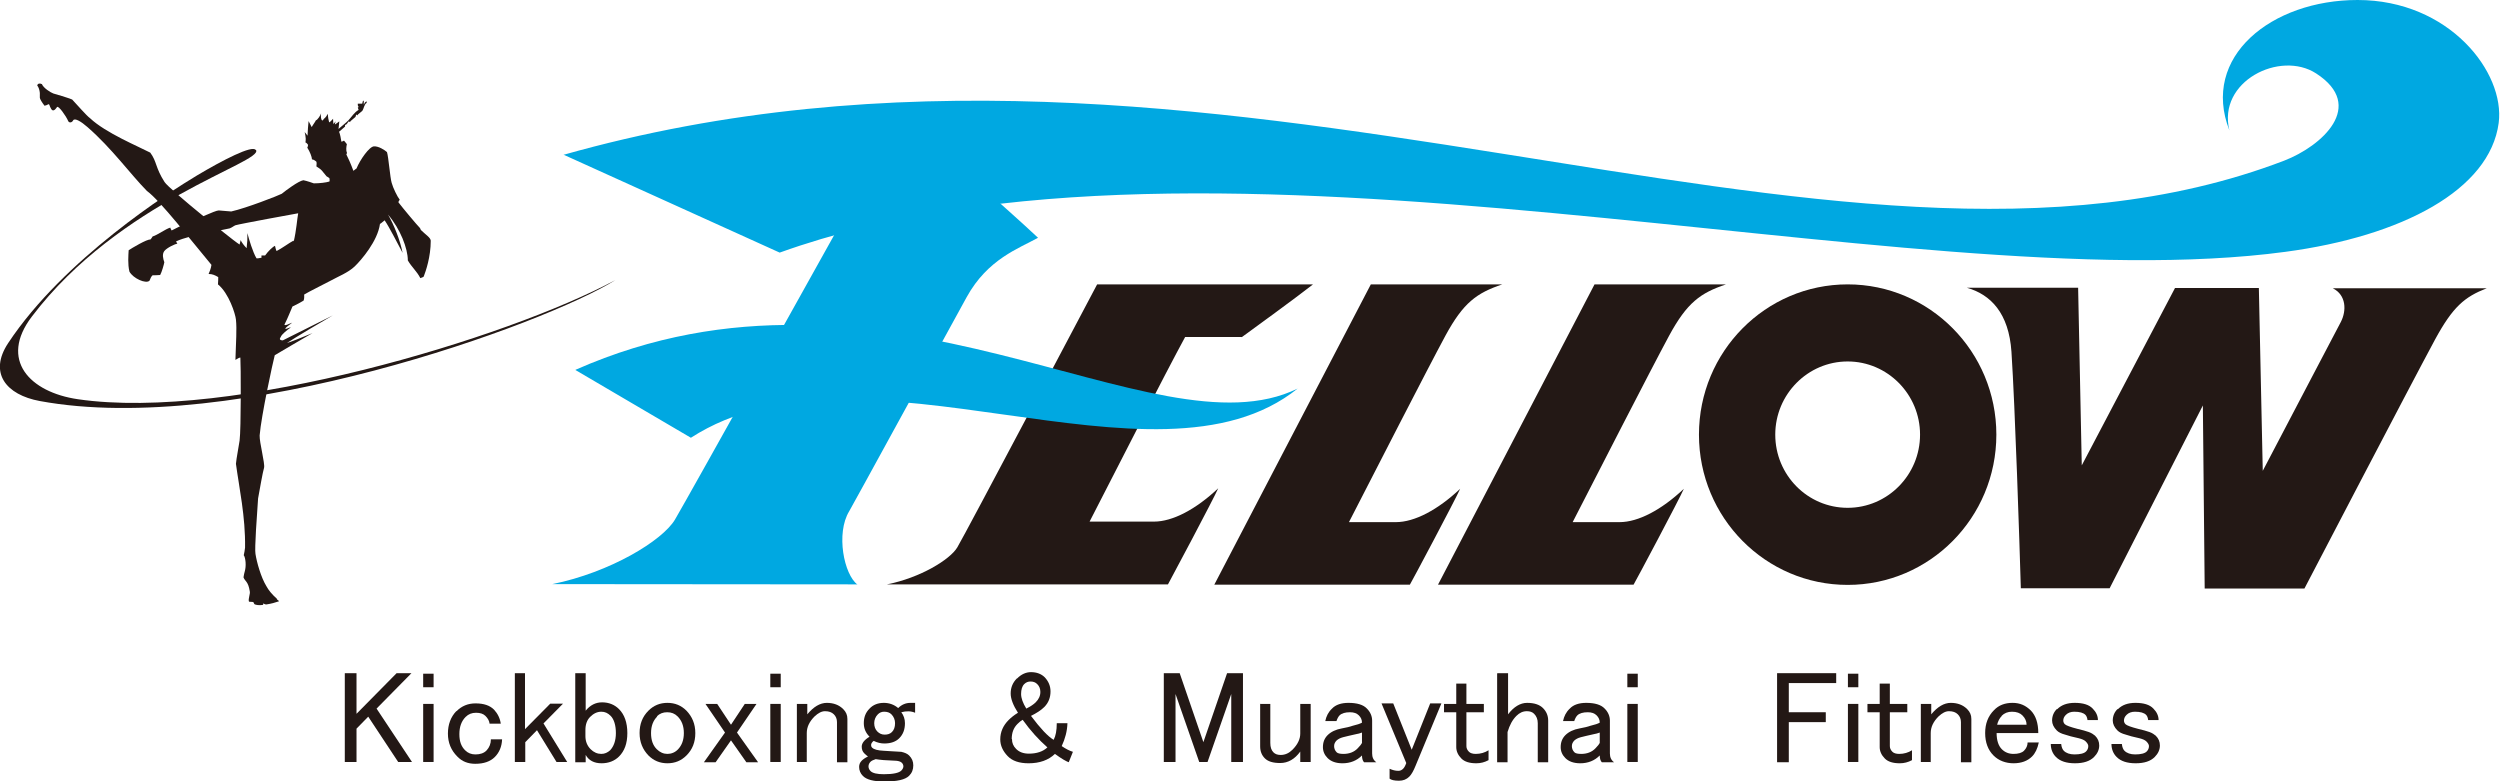
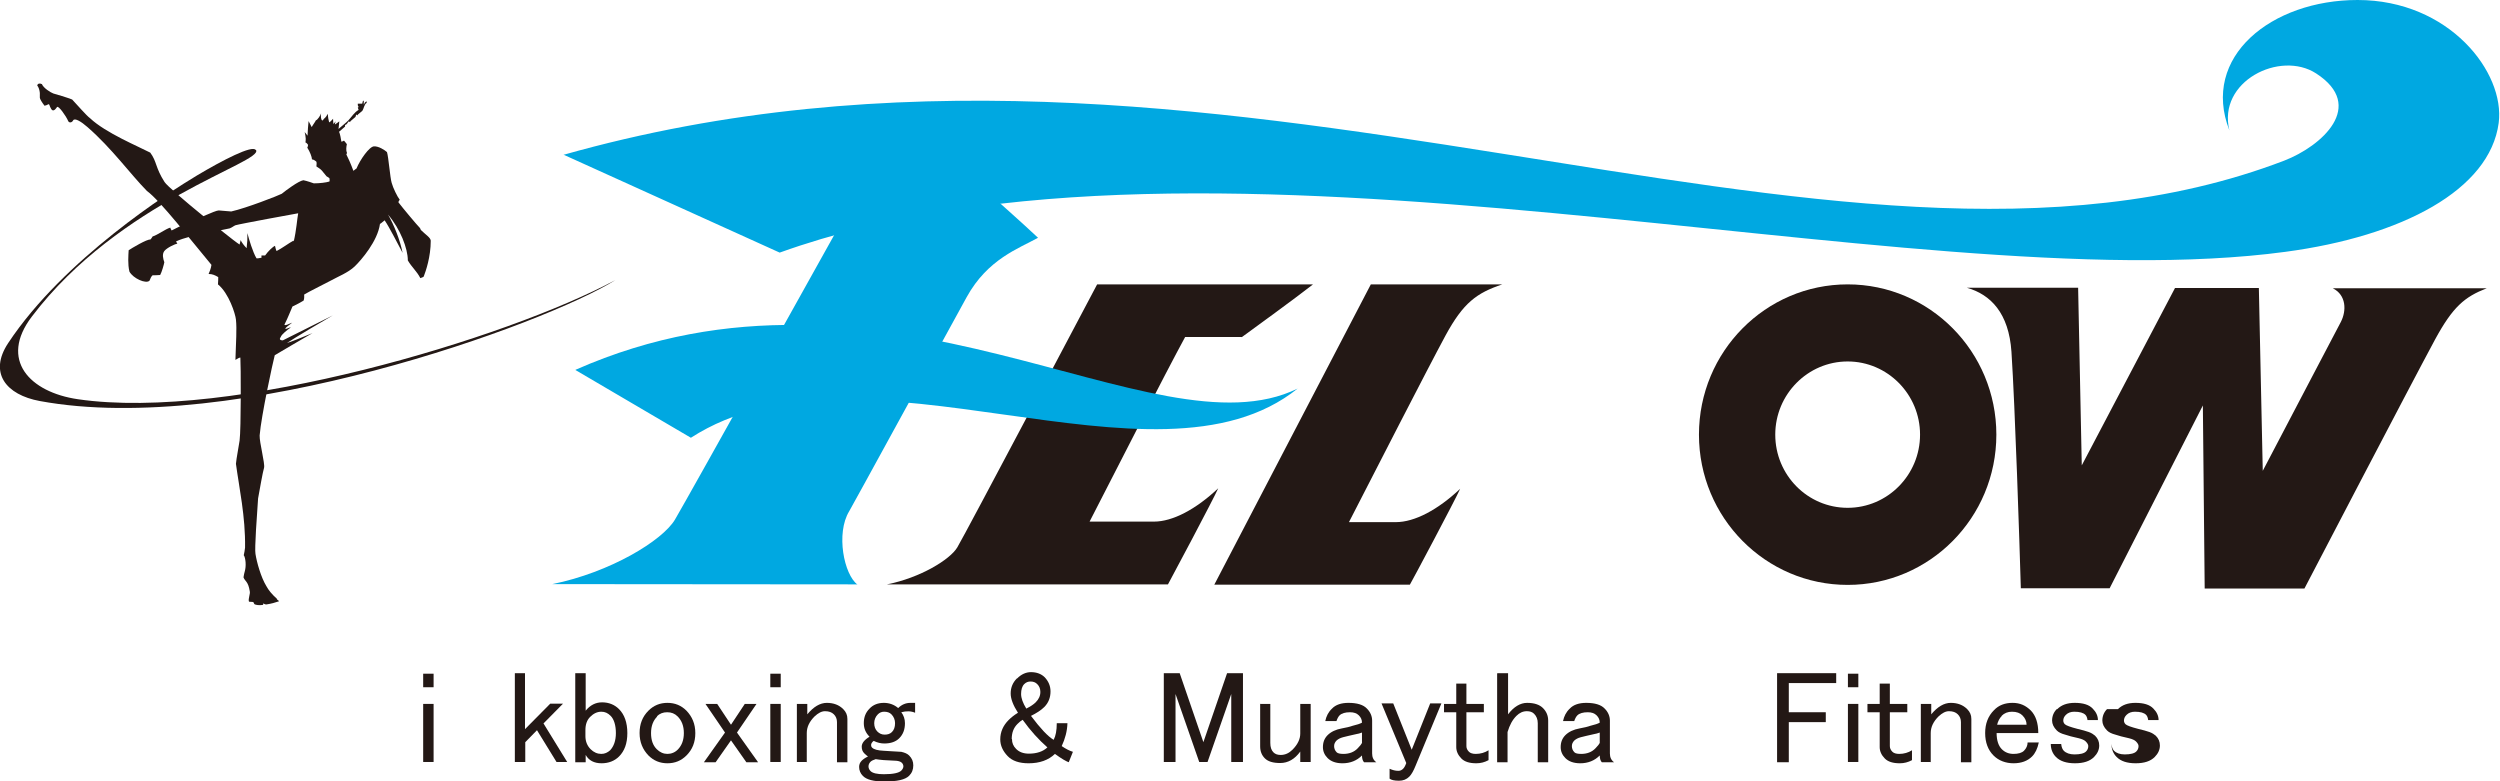
<svg xmlns="http://www.w3.org/2000/svg" id="_イヤー_1" viewBox="0 0 96 30">
  <defs>
    <style>.cls-1{fill:#00a8e1;}.cls-2,.cls-3{fill:#231815;}.cls-3{fill-rule:evenodd;}</style>
  </defs>
  <path class="cls-1" d="M32.93,22.44c-1.18,0-10.68-.01-11.72-.01,2.22-.45,4.23-1.67,4.71-2.48,.48-.81,6.69-11.96,6.69-11.96l5.45-.49s1.24,1.1,1.8,1.63c-.73,.41-1.93,.81-2.74,2.28-1.66,3.02-4.22,7.71-4.51,8.22-.52,.85-.2,2.44,.32,2.82Z" />
  <path class="cls-2" d="M47.68,12.95c.48-.35,2.01-1.46,2.74-2.03h-8.29s-5.09,9.64-5.37,10.1c-.28,.47-1.43,1.17-2.7,1.42,.37,0,2.98,0,5.04,0h5.75c.07-.12,1.75-3.28,1.93-3.69-.86,.81-1.75,1.28-2.47,1.28h-2.47c.88-1.71,2.88-5.64,3.67-7.09h2.17Z" />
  <path class="cls-2" d="M57.69,10.92h-5.05l-6.01,11.53c.47,0,2.67,0,4.13,0h3.38c.07-.11,1.75-3.27,1.93-3.68-.86,.81-1.75,1.28-2.47,1.28h-1.8c.89-1.73,2.96-5.78,3.71-7.17,.68-1.25,1.19-1.63,2.18-1.96Z" />
-   <path class="cls-2" d="M66.28,10.92h-5.05l-6.01,11.53c.47,0,2.67,0,4.13,0h3.38c.07-.11,1.75-3.27,1.93-3.68-.86,.81-1.75,1.28-2.47,1.28h-1.8c.89-1.73,2.96-5.78,3.71-7.17,.68-1.25,1.19-1.63,2.18-1.96Z" />
  <path class="cls-2" d="M70.95,10.92c-3.15,0-5.71,2.58-5.71,5.77s2.56,5.77,5.71,5.77,5.71-2.58,5.71-5.77-2.56-5.77-5.71-5.77Zm0,8.58c-1.54,0-2.78-1.26-2.78-2.81s1.25-2.81,2.78-2.81,2.78,1.26,2.78,2.81-1.25,2.81-2.78,2.81Z" />
  <path class="cls-2" d="M89.58,11.07c.52,.26,.53,.86,.31,1.29-.12,.23-1.62,3.08-3,5.72l-.15-7.02h-3.22l-3.58,6.81-.14-6.82h-4.27c.91,.26,1.61,.97,1.71,2.46,.14,2.14,.31,7.35,.36,9.08h3.41l3.58-7.02,.07,7.03c.49,0,3.28,0,3.83,0,0,0,4.08-7.83,5.02-9.57,.68-1.25,1.13-1.63,1.98-1.96h-5.91Z" />
  <path class="cls-1" d="M22.1,14.2c11.89-5.25,22.2,3.43,27.73,.72-5.48,4.4-16.73-2.35-23.3,1.89l-4.43-2.6Z" />
  <path class="cls-1" d="M21.62,5.95c25.18-7.13,48.68,6.88,66.09,.22,1.45-.56,3.16-2.1,1.23-3.35-1.39-.9-3.8,.31-3.33,2.19C84.5,2.18,87.23,0,90.53,0c3.52,0,5.67,2.78,5.42,4.72-.34,2.57-3.7,4.35-8.19,4.95-14.54,1.96-41.2-5.94-57.82,.03l-8.3-3.76Z" />
  <g>
    <path class="cls-3" d="M16.13,8.76c-.12-.12-.68-.79-.83-.99,0-.04,.03-.07,.05-.1-.09-.11-.26-.46-.31-.65-.06-.19-.12-.99-.18-1.18-.09-.08-.32-.23-.5-.22-.18,.01-.53,.51-.67,.85,0,0-.06,.04-.12,.09-.09-.25-.22-.54-.27-.63,0,0,.03-.04,.02-.08-.04-.07-.02-.23,0-.31-.02-.04-.09-.11-.11-.14-.03,.01-.07,.04-.1,.04-.01-.09-.06-.33-.09-.38,.08-.07,.15-.13,.23-.2v-.06l.06-.03,.08-.11,.06,.03v-.03l.2-.17,.03-.09,.06,.03v-.03l.17-.14c.07-.1,.07-.25,.17-.31v-.06c-.05,.03-.08,.04-.1,.12,0,0,0,0-.01,0v-.14h-.03s-.02,.05-.03,.11h-.17v.06s.02,.06,.03,.06c0,.04,0,0-.03,.03l.03,.09c-.16,.09-.27,.27-.39,.4-.11,.11-.22,.19-.38,.33,.01-.06,.02-.23,.03-.29-.06,.05-.11,.08-.17,.12,0-.04,.02-.07,.03-.12-.03,.04-.06,.07-.09,.1,0-.03-.01-.16-.01-.2-.04,.04-.09,.11-.15,.14-.02-.06-.05-.22-.05-.33-.04,.07-.08,.14-.16,.2-.02,.05-.03,.04-.06,.06-.04-.04-.06-.15-.04-.28-.02,.08-.14,.26-.2,.27-.03,.07-.1,.15-.16,.26-.03-.05-.09-.17-.12-.23-.01,.1-.04,.43-.04,.56-.03-.04-.11-.14-.11-.14,.02,.08,.04,.21,.04,.25,0,.04,0,.09-.01,.15,.04,.01,.08,.06,.1,.09,0,.04-.01,.07-.03,.11,.1,.15,.18,.36,.18,.45,.06,0,.14,.06,.17,.09,.02,.06,0,.13,0,.18,.06,.04,.16,.1,.21,.16,.05,.06,.13,.16,.18,.22,.03,.02,.09,.05,.11,.07,0,.03,.02,.09,0,.13-.13,.04-.37,.07-.6,.07-.06-.02-.25-.09-.4-.12-.19,.03-.67,.39-.83,.52-.13,.07-1.36,.55-1.94,.68-.07,0-.3-.03-.48-.04-.07,0-.29,.09-.59,.22-.7-.57-1.41-1.18-1.49-1.31-.36-.56-.29-.78-.55-1.13-.44-.23-1.72-.76-2.31-1.32-.14-.1-.49-.51-.69-.72-.2-.08-.61-.2-.72-.23-.11-.04-.38-.21-.44-.36-.08-.04-.16-.03-.18,.05,.06,.08,.09,.18,.1,.29,0,.11,0,.13,0,.18s.08,.18,.18,.31c.06-.02,.09-.02,.13-.05,.07-.04,.05,.06,.13,.18,.08,.12,.17-.01,.22-.08,.05-.07,.34,.33,.43,.54,.03,.07,.14,.07,.19-.03,.06-.1,.3,.04,.55,.26,.94,.82,1.65,1.81,2.28,2.45,.52,.38,1.71,1.92,2.48,2.84-.02,.15-.08,.28-.11,.35,.15,0,.25,.05,.37,.12,0,.06,0,.15-.01,.28,.42,.34,.67,1.14,.69,1.35,.04,.38,0,.84-.02,1.55,.09-.05,.14-.09,.19-.09,.02,.21,.03,2.75-.03,3.19-.07,.46-.11,.6-.14,.89,.12,.9,.37,2.03,.35,3.22-.01,.12-.03,.18-.05,.29,.04,.05,.06,.16,.07,.27,.02,.29-.06,.39-.08,.58,.06,.16,.18,.15,.24,.53,.03,.1-.07,.3-.03,.4,.02,.02,.12,0,.16,.02,.03,.01,.02,.04,.05,.08,.05,.03,.18,.05,.31,.03,.02,0,.04-.02,.02-.06,.04,.01,.09,.05,.13,.04,.2-.03,.33-.07,.48-.12,.01-.03-.08-.05-.08-.1-.19-.17-.32-.33-.4-.48-.21-.34-.37-.92-.42-1.24-.04-.18,.06-1.55,.1-2.13,.06-.33,.18-1.02,.23-1.18,.04-.16-.18-.97-.17-1.24,.06-.75,.51-2.82,.58-3.08,.19-.12,.96-.56,1.45-.85-.4,.16-.82,.34-.98,.38,.28-.19,1.51-.92,1.76-1.06-1.07,.53-1.69,.85-1.92,.96-.15,0-.12-.08-.08-.13,.03-.1,.26-.28,.39-.37-.06,0-.17,.07-.22,.06,.03-.07,.11-.11,.27-.24-.13,.04-.25,.13-.3,.08,.16-.32,.22-.5,.31-.7,.17-.08,.3-.15,.43-.23,.03-.1,.02-.17,.02-.23,.18-.11,.71-.37,1.05-.55,.23-.13,.64-.29,.89-.53,.25-.24,.88-.97,.97-1.63,.08-.05,.11-.09,.18-.14,.19,.28,.48,.86,.69,1.25-.1-.5-.33-1.07-.56-1.47,.47,.55,.76,1.3,.76,1.76,.15,.26,.35,.42,.48,.68,.05-.02,.1-.03,.13-.06,.08-.21,.27-.75,.27-1.38-.01-.12-.2-.23-.38-.41Zm-4.86,.48c-.17,.09-.45,.3-.65,.4-.03-.05-.05-.17-.06-.2-.08,.03-.26,.2-.38,.37-.05,0-.08,0-.14,0,0,.05,0,.06,0,.09-.06,0-.13,.03-.19,.02-.14-.23-.29-.73-.35-.97,0,.26,0,.33-.03,.58-.09-.09-.19-.22-.23-.31-.01,.04-.01,.06-.04,.17-.07-.04-.37-.27-.72-.55,.2-.04,.14-.03,.34-.07,.1-.04,.15-.09,.22-.12,.16-.05,2.34-.45,2.41-.46-.04,.21-.07,.66-.17,1.08Z" />
    <path class="cls-3" d="M7.03,8.63c-.24,.12-.42,.21-.44,.22-.01-.03-.04-.06-.05-.11-.18,.05-.5,.29-.68,.34-.01,.01-.04,.08-.09,.12-.11-.03-.73,.34-.83,.41-.01,.2-.04,.53,.03,.82,.14,.26,.63,.48,.77,.35,.04-.09,.06-.16,.12-.21,.06,0,.21,0,.29-.01,.06-.1,.15-.42,.16-.49-.05-.14-.09-.31,0-.43,.09-.12,.42-.28,.5-.28-.02-.04-.05-.09-.05-.09,.15-.07,.34-.13,.56-.19" />
    <path class="cls-3" d="M9.83,5.76c.31,.47-5.23,1.94-8.61,6.4-1.26,1.66-.08,2.9,1.77,3.17,5.89,.86,16.48-2.34,20.65-4.58-2.69,1.69-14.62,6.03-22.11,4.65-1.3-.24-1.97-1.08-1.22-2.22,2.14-3.24,6.25-5.84,7.25-6.44,.99-.59,2.13-1.18,2.26-.98Z" />
  </g>
  <g>
-     <path class="cls-2" d="M13.24,25.85h.45v1.56l1.54-1.56h.57l-1.34,1.36,1.36,2.05h-.53l-1.15-1.74-.45,.46v1.28h-.45v-3.41Z" />
    <path class="cls-2" d="M16.25,25.87h.4v.52h-.4v-.52Zm0,1.16h.4v2.23h-.4v-2.23Z" />
-     <path class="cls-2" d="M17.53,27.31c.2-.2,.44-.3,.73-.3,.32,0,.55,.08,.71,.24,.14,.15,.23,.33,.26,.54h-.43c-.01-.11-.07-.21-.16-.3-.08-.08-.2-.12-.36-.12s-.29,.05-.4,.16c-.16,.16-.24,.38-.24,.66s.07,.47,.22,.62c.11,.11,.24,.16,.4,.16,.18,0,.33-.05,.43-.16s.16-.25,.16-.42h.43c-.01,.28-.11,.51-.28,.68s-.42,.26-.75,.26c-.28,0-.51-.09-.69-.28-.24-.24-.36-.53-.36-.88s.11-.64,.32-.86Z" />
    <path class="cls-2" d="M19.76,25.85h.4v2.15l.97-.98h.49l-.75,.76,.91,1.48h-.41l-.75-1.22-.45,.46v.76h-.4v-3.41Z" />
    <path class="cls-2" d="M22.09,25.85h.4v1.44c.17-.21,.38-.32,.63-.32,.26,0,.48,.09,.65,.26,.21,.21,.32,.52,.32,.92s-.11,.69-.32,.9c-.17,.17-.4,.26-.67,.26-.29,0-.49-.11-.61-.32v.28h-.4v-3.41Zm.57,1.68c-.12,.12-.18,.29-.18,.5v.24c0,.2,.07,.37,.2,.5,.12,.12,.26,.18,.41,.18,.13,0,.24-.05,.34-.14,.14-.15,.22-.37,.22-.66s-.07-.53-.2-.66c-.11-.11-.22-.16-.36-.16-.16,0-.3,.07-.43,.2Z" />
    <path class="cls-2" d="M24.9,27.29c.2-.2,.44-.3,.73-.3s.53,.1,.73,.3c.22,.23,.34,.51,.34,.86s-.11,.63-.34,.86c-.2,.2-.44,.3-.73,.3s-.53-.1-.73-.3c-.22-.23-.34-.51-.34-.86s.11-.63,.34-.86Zm.34,.22c-.16,.16-.24,.37-.24,.64s.07,.47,.22,.62c.12,.12,.26,.18,.41,.18s.3-.06,.41-.18c.14-.15,.22-.35,.22-.62s-.08-.48-.24-.64c-.11-.11-.24-.16-.4-.16s-.29,.05-.4,.16Z" />
    <path class="cls-2" d="M27.09,27.03h.45l.53,.8,.53-.8h.45l-.75,1.1,.81,1.14h-.45l-.59-.84-.59,.84h-.45l.81-1.14-.75-1.1Z" />
    <path class="cls-2" d="M29.58,25.87h.4v.52h-.4v-.52Zm0,1.16h.4v2.23h-.4v-2.23Z" />
    <path class="cls-2" d="M31,29.26h-.4v-2.23h.4v.4c.24-.29,.49-.44,.75-.44s.47,.08,.63,.24c.11,.11,.16,.23,.16,.38v1.66h-.4v-1.54c0-.12-.04-.22-.12-.3-.08-.08-.19-.12-.34-.12-.13,0-.26,.07-.4,.2-.2,.2-.3,.41-.3,.64v1.12Z" />
    <path class="cls-2" d="M33.39,27.21c.14-.15,.33-.22,.55-.22,.21,0,.4,.07,.55,.2,.13-.13,.29-.2,.47-.2h.18v.38c-.16-.07-.34-.07-.53-.02,.09,.12,.14,.26,.14,.42,0,.24-.07,.43-.22,.58-.13,.13-.32,.2-.57,.2-.13,0-.27-.03-.41-.1-.07,.05-.1,.11-.1,.16,0,.04,.01,.07,.04,.1,.07,.07,.22,.11,.45,.12,.21,.01,.43,.03,.67,.04,.13,.03,.23,.07,.3,.14,.11,.11,.16,.23,.16,.38,0,.16-.05,.29-.16,.4-.15,.15-.46,.22-.95,.22-.41,0-.69-.07-.83-.22-.09-.09-.14-.21-.14-.34,0-.09,.03-.17,.1-.24,.05-.05,.13-.11,.24-.16-.04-.03-.09-.07-.14-.12-.07-.07-.1-.15-.1-.26,0-.13,.1-.26,.3-.38-.15-.15-.22-.32-.22-.52,0-.23,.07-.41,.22-.56Zm.24,1.94c-.09,.03-.16,.06-.2,.1-.05,.05-.08,.11-.08,.18s.03,.13,.08,.18c.08,.08,.25,.12,.51,.12,.36,0,.58-.05,.67-.14,.05-.05,.08-.11,.08-.16s-.02-.1-.06-.14c-.05-.05-.15-.08-.28-.08-.32-.01-.56-.03-.73-.06Zm.08-1.72c-.09,.09-.14,.21-.14,.34s.04,.24,.12,.32c.08,.08,.17,.12,.28,.12,.12,0,.21-.03,.28-.1,.08-.08,.12-.19,.12-.34,0-.13-.05-.25-.14-.34-.07-.07-.16-.1-.28-.1-.09,0-.17,.03-.24,.1Z" />
    <path class="cls-2" d="M39.06,26.05c.16-.16,.34-.24,.53-.24,.22,0,.4,.07,.53,.2,.14,.15,.22,.33,.22,.54,0,.24-.08,.44-.24,.6-.12,.12-.29,.23-.51,.34,.36,.48,.65,.79,.87,.92,.08-.15,.12-.36,.12-.64h.41c-.01,.31-.09,.6-.22,.88,.16,.11,.3,.18,.43,.22l-.16,.4c-.09-.03-.27-.13-.53-.32-.25,.24-.59,.36-1.01,.36-.36,0-.63-.09-.81-.28-.18-.19-.28-.4-.28-.64,0-.28,.11-.53,.32-.74,.09-.09,.21-.19,.36-.28-.18-.28-.28-.53-.28-.74,0-.23,.08-.42,.24-.58Zm-.2,2.33c0,.15,.05,.27,.16,.38,.12,.12,.28,.18,.49,.18,.3,0,.54-.08,.71-.24-.33-.29-.65-.64-.95-1.06-.07,.04-.13,.09-.2,.16-.15,.15-.22,.34-.22,.58Zm.47-2.11c-.08,.08-.12,.21-.12,.38,0,.16,.07,.35,.2,.56,.16-.08,.28-.16,.36-.24,.12-.12,.18-.25,.18-.4,0-.12-.04-.22-.12-.3-.07-.07-.15-.1-.26-.1-.09,0-.17,.03-.24,.1Z" />
    <path class="cls-2" d="M44.69,25.85h.61l.91,2.65,.91-2.65h.61v3.41h-.45v-2.61l-.91,2.61h-.32l-.91-2.61v2.61h-.45v-3.41Z" />
    <path class="cls-2" d="M48.38,27.03h.4v1.5c0,.16,.04,.28,.12,.36,.07,.07,.16,.1,.28,.1,.17,0,.32-.07,.45-.2,.2-.2,.3-.41,.3-.62v-1.14h.4v2.23h-.4v-.4c-.21,.29-.47,.44-.77,.44-.28,0-.47-.06-.59-.18s-.18-.27-.18-.46v-1.64Z" />
    <path class="cls-2" d="M51.15,27.21c.14-.15,.36-.22,.63-.22,.33,0,.57,.07,.71,.22,.13,.13,.2,.29,.2,.46v1.26c0,.15,.05,.26,.16,.34h-.47c-.05-.05-.08-.14-.08-.26-.2,.2-.45,.3-.75,.3-.25,0-.44-.07-.57-.2-.12-.12-.18-.26-.18-.42,0-.19,.06-.34,.18-.46,.13-.13,.32-.22,.55-.26,.16-.03,.3-.06,.41-.1,.17-.04,.29-.08,.36-.12,0-.11-.04-.2-.12-.28-.08-.08-.19-.12-.34-.12-.18,0-.32,.04-.4,.12-.05,.05-.09,.13-.12,.22h-.43c.04-.19,.12-.35,.26-.48Zm1.15,.92c-.08,.03-.15,.05-.22,.06-.22,.05-.4,.09-.51,.12-.11,.03-.18,.07-.24,.12-.07,.07-.1,.14-.1,.22,0,.09,.03,.17,.1,.24,.04,.04,.13,.06,.26,.06,.22,0,.41-.07,.55-.22,.09-.09,.14-.16,.16-.2v-.4Z" />
    <path class="cls-2" d="M53.07,27.01h.43l.71,1.78,.71-1.78h.43l-.99,2.39c-.08,.2-.16,.34-.24,.42-.11,.11-.24,.16-.4,.16-.18,0-.3-.03-.36-.08v-.38c.11,.05,.22,.08,.34,.08,.07,0,.13-.03,.18-.08,.05-.05,.09-.13,.12-.22l-.95-2.29Z" />
    <path class="cls-2" d="M55.91,26.25h.4v.78h.67v.32h-.67v1.3c0,.08,.03,.15,.1,.22,.05,.05,.14,.08,.26,.08,.18,0,.35-.05,.49-.14v.38c-.15,.08-.3,.12-.47,.12-.26,0-.45-.06-.57-.18-.13-.13-.2-.28-.2-.44v-1.34h-.47v-.32h.47v-.78Z" />
    <path class="cls-2" d="M57.51,25.85h.4v1.58c.22-.29,.47-.44,.73-.44,.28,0,.48,.07,.61,.2,.13,.13,.2,.29,.2,.48v1.6h-.4v-1.5c0-.15-.05-.27-.14-.36-.07-.07-.16-.1-.28-.1-.15,0-.28,.06-.4,.18-.15,.15-.26,.35-.34,.62v1.16h-.4v-3.41Z" />
    <path class="cls-2" d="M60.28,27.21c.14-.15,.36-.22,.63-.22,.33,0,.57,.07,.71,.22,.13,.13,.2,.29,.2,.46v1.26c0,.15,.05,.26,.16,.34h-.47c-.05-.05-.08-.14-.08-.26-.2,.2-.45,.3-.75,.3-.25,0-.44-.07-.57-.2-.12-.12-.18-.26-.18-.42,0-.19,.06-.34,.18-.46,.13-.13,.32-.22,.55-.26,.16-.03,.3-.06,.41-.1,.17-.04,.29-.08,.36-.12,0-.11-.04-.2-.12-.28-.08-.08-.19-.12-.34-.12-.18,0-.32,.04-.4,.12-.05,.05-.09,.13-.12,.22h-.43c.04-.19,.12-.35,.26-.48Zm1.15,.92c-.08,.03-.15,.05-.22,.06-.22,.05-.4,.09-.51,.12-.11,.03-.18,.07-.24,.12-.07,.07-.1,.14-.1,.22,0,.09,.03,.17,.1,.24,.04,.04,.13,.06,.26,.06,.22,0,.41-.07,.55-.22,.09-.09,.14-.16,.16-.2v-.4Z" />
-     <path class="cls-2" d="M62.49,25.87h.4v.52h-.4v-.52Zm0,1.16h.4v2.23h-.4v-2.23Z" />
    <path class="cls-2" d="M68.24,25.85h2.27v.38h-1.82v1.12h1.42v.38h-1.42v1.54h-.45v-3.41Z" />
    <path class="cls-2" d="M70.96,25.87h.4v.52h-.4v-.52Zm0,1.16h.4v2.23h-.4v-2.23Z" />
    <path class="cls-2" d="M72.17,26.25h.4v.78h.67v.32h-.67v1.3c0,.08,.03,.15,.1,.22,.05,.05,.14,.08,.26,.08,.18,0,.35-.05,.49-.14v.38c-.15,.08-.3,.12-.47,.12-.26,0-.45-.06-.57-.18-.13-.13-.2-.28-.2-.44v-1.34h-.47v-.32h.47v-.78Z" />
    <path class="cls-2" d="M74.16,29.26h-.4v-2.23h.4v.4c.24-.29,.49-.44,.75-.44s.47,.08,.63,.24c.11,.11,.16,.23,.16,.38v1.66h-.4v-1.54c0-.12-.04-.22-.12-.3-.08-.08-.19-.12-.34-.12-.13,0-.26,.07-.4,.2-.2,.2-.3,.41-.3,.64v1.12Z" />
    <path class="cls-2" d="M76.57,27.27c.18-.19,.42-.28,.71-.28s.51,.1,.71,.3c.18,.19,.28,.47,.28,.86h-1.6c0,.28,.07,.49,.2,.62,.12,.12,.27,.18,.45,.18s.32-.04,.4-.12c.09-.09,.14-.2,.14-.32h.43c-.05,.24-.14,.42-.26,.54-.17,.17-.41,.26-.71,.26s-.57-.1-.77-.3c-.21-.21-.32-.5-.32-.86s.11-.65,.34-.88Zm.3,.22c-.09,.09-.15,.21-.18,.34h1.13c0-.13-.05-.25-.16-.36-.09-.09-.22-.14-.4-.14-.16,0-.29,.05-.4,.16Z" />
    <path class="cls-2" d="M79,27.23c.16-.16,.38-.24,.67-.24,.32,0,.55,.07,.69,.22,.13,.13,.2,.28,.2,.44h-.4c-.01-.09-.04-.16-.08-.2-.08-.08-.22-.12-.43-.12-.13,0-.24,.04-.32,.12-.07,.07-.1,.14-.1,.22,0,.05,.02,.1,.06,.14,.05,.05,.22,.11,.49,.18,.17,.04,.32,.08,.43,.12,.11,.04,.18,.09,.24,.14,.11,.11,.16,.23,.16,.38,0,.16-.07,.31-.2,.44-.16,.16-.4,.24-.73,.24s-.57-.08-.73-.24c-.13-.13-.2-.3-.2-.5h.4c.01,.12,.05,.21,.1,.26,.09,.09,.23,.14,.41,.14,.22,0,.38-.04,.45-.12,.05-.05,.08-.12,.08-.2,0-.05-.03-.11-.1-.18-.05-.05-.14-.09-.26-.12-.24-.05-.41-.1-.53-.14-.15-.04-.25-.09-.32-.16-.12-.12-.18-.25-.18-.38,0-.17,.06-.32,.18-.44Z" />
-     <path class="cls-2" d="M81.33,27.23c.16-.16,.38-.24,.67-.24,.32,0,.55,.07,.69,.22,.13,.13,.2,.28,.2,.44h-.4c-.01-.09-.04-.16-.08-.2-.08-.08-.22-.12-.43-.12-.13,0-.24,.04-.32,.12-.07,.07-.1,.14-.1,.22,0,.05,.02,.1,.06,.14,.05,.05,.22,.11,.49,.18,.17,.04,.32,.08,.43,.12,.11,.04,.18,.09,.24,.14,.11,.11,.16,.23,.16,.38,0,.16-.07,.31-.2,.44-.16,.16-.4,.24-.73,.24s-.57-.08-.73-.24c-.13-.13-.2-.3-.2-.5h.4c.01,.12,.05,.21,.1,.26,.09,.09,.23,.14,.41,.14,.22,0,.38-.04,.45-.12,.05-.05,.08-.12,.08-.2,0-.05-.03-.11-.1-.18-.05-.05-.14-.09-.26-.12-.24-.05-.41-.1-.53-.14-.15-.04-.25-.09-.32-.16-.12-.12-.18-.25-.18-.38,0-.17,.06-.32,.18-.44Z" />
+     <path class="cls-2" d="M81.33,27.23c.16-.16,.38-.24,.67-.24,.32,0,.55,.07,.69,.22,.13,.13,.2,.28,.2,.44h-.4c-.01-.09-.04-.16-.08-.2-.08-.08-.22-.12-.43-.12-.13,0-.24,.04-.32,.12-.07,.07-.1,.14-.1,.22,0,.05,.02,.1,.06,.14,.05,.05,.22,.11,.49,.18,.17,.04,.32,.08,.43,.12,.11,.04,.18,.09,.24,.14,.11,.11,.16,.23,.16,.38,0,.16-.07,.31-.2,.44-.16,.16-.4,.24-.73,.24s-.57-.08-.73-.24c-.13-.13-.2-.3-.2-.5c.01,.12,.05,.21,.1,.26,.09,.09,.23,.14,.41,.14,.22,0,.38-.04,.45-.12,.05-.05,.08-.12,.08-.2,0-.05-.03-.11-.1-.18-.05-.05-.14-.09-.26-.12-.24-.05-.41-.1-.53-.14-.15-.04-.25-.09-.32-.16-.12-.12-.18-.25-.18-.38,0-.17,.06-.32,.18-.44Z" />
  </g>
</svg>